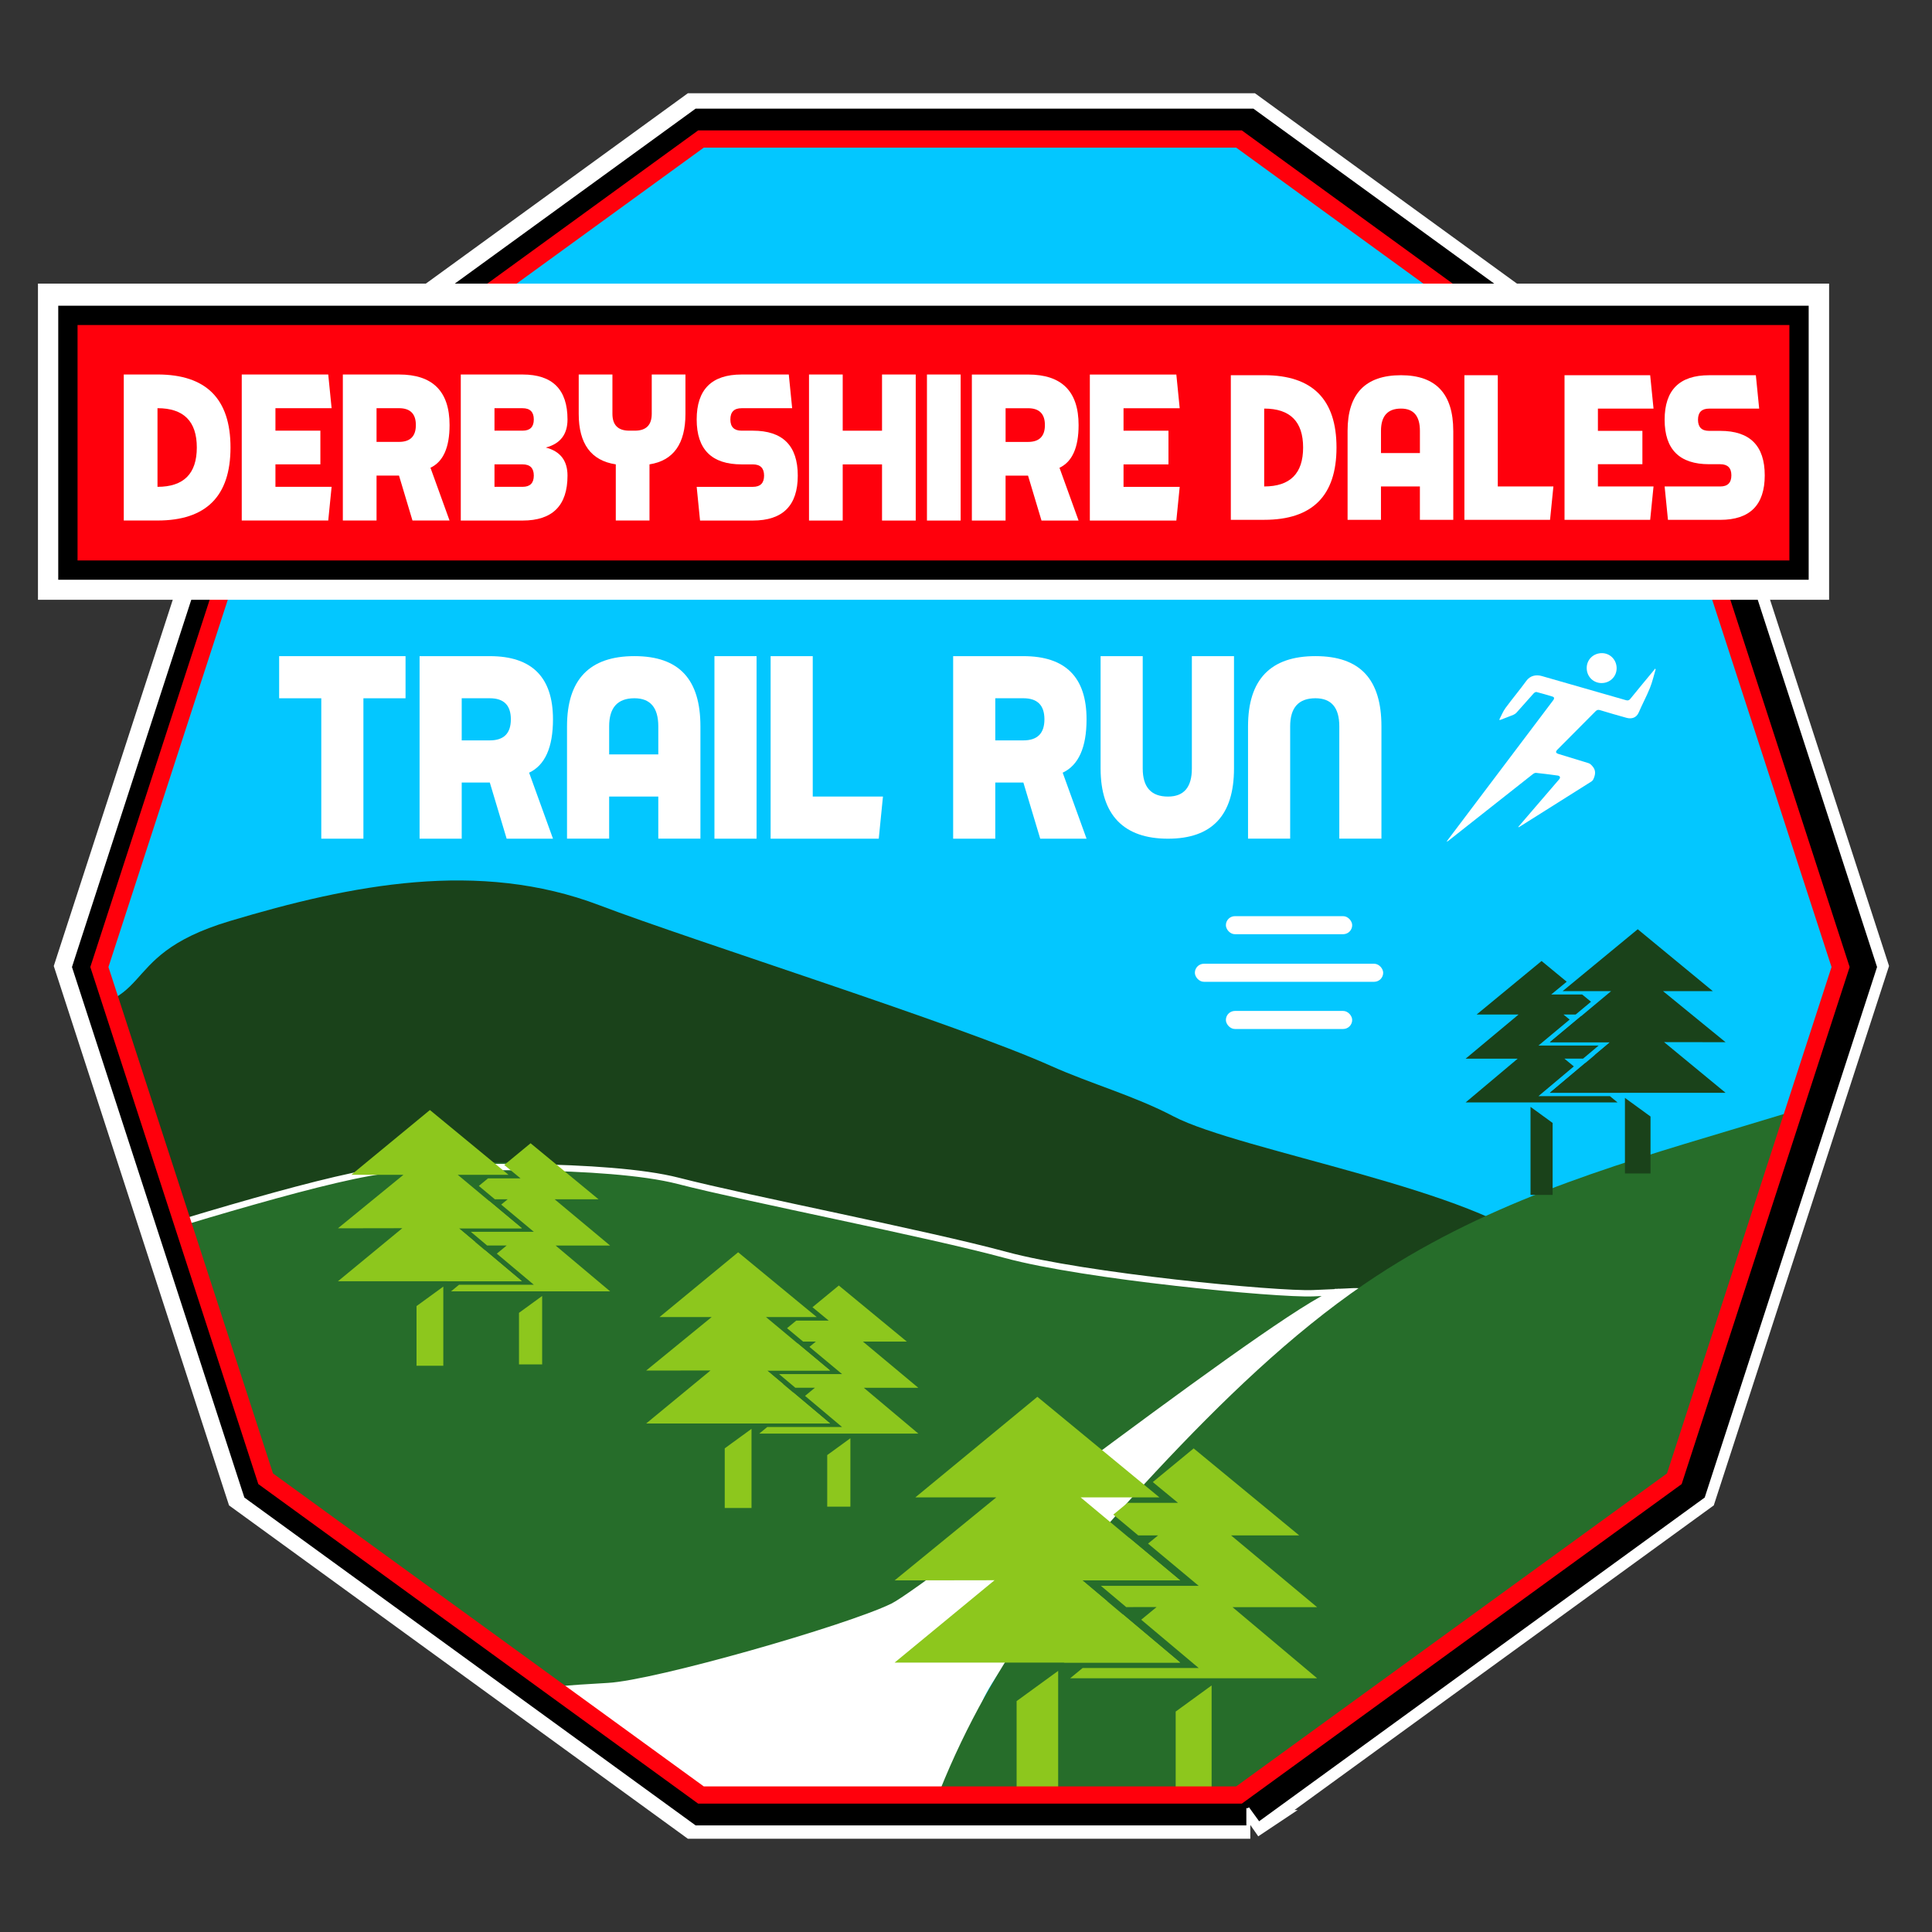
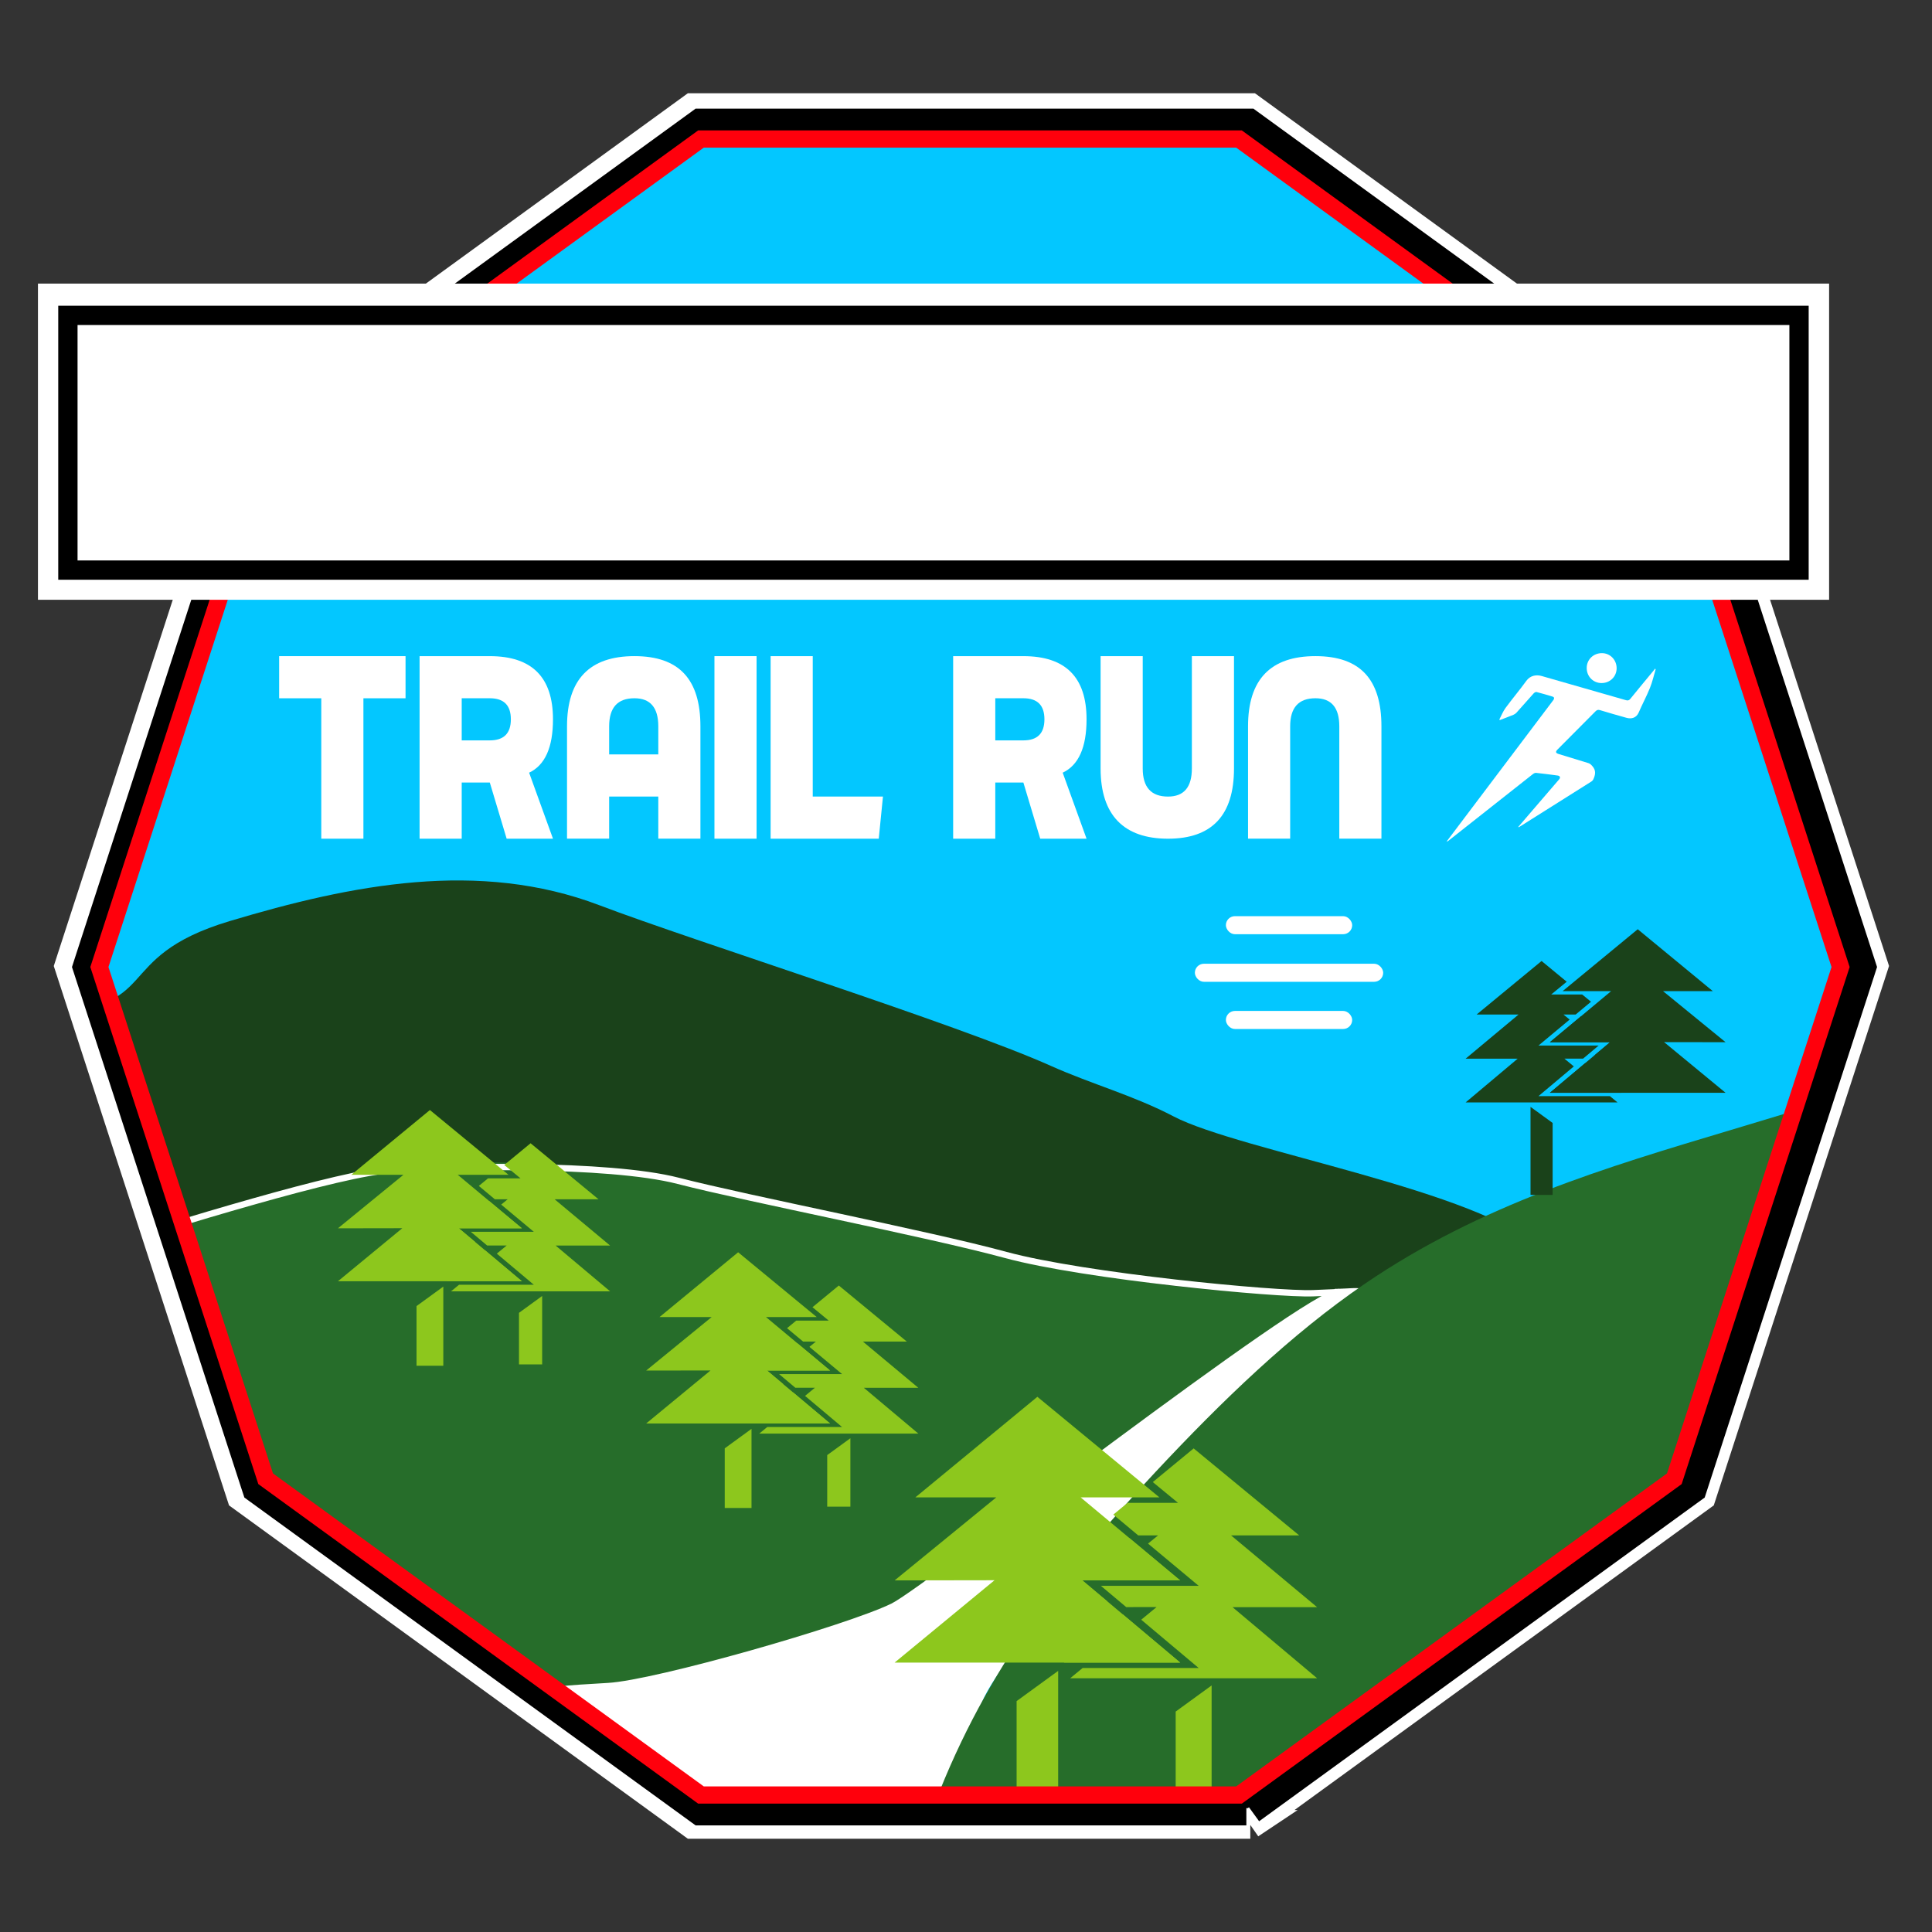
<svg xmlns="http://www.w3.org/2000/svg" id="Layer_1" data-name="Layer 1" viewBox="0 0 1080 1080">
  <rect x="0" y="0" width="1080" height="1080" fill="#333333" stroke="none" />
  <defs>
    <style>
      .cls-1 {
        stroke: #000;
        stroke-linecap: round;
        stroke-width: 24.33px;
      }

      .cls-1, .cls-2, .cls-3, .cls-4, .cls-5 {
        stroke-miterlimit: 10;
      }

      .cls-6, .cls-2, .cls-3 {
        fill: none;
      }

      .cls-2 {
        stroke-width: 3.54px;
      }

      .cls-2, .cls-4, .cls-5 {
        stroke: #fff;
      }

      .cls-3 {
        stroke: #ff000c;
        stroke-width: 9.64px;
      }

      .cls-7 {
        fill: #ff000c;
      }

      .cls-8 {
        fill: #1a421a;
      }

      .cls-9 {
        fill: #8dc71d;
      }

      .cls-10, .cls-4, .cls-5 {
        fill: #fff;
      }

      .cls-11 {
        fill: #266d2a;
      }

      .cls-4 {
        stroke-width: 16.04px;
      }

      .cls-5 {
        stroke-width: 22.46px;
      }

      .cls-12 {
        clip-path: url(#clippath);
      }

      .cls-13 {
        fill: #03c7ff;
      }
    </style>
    <clipPath id="clippath">
      <polygon class="cls-6" points="692.62 77.72 391.84 77.72 148.5 254.51 55.56 540.57 148.5 826.63 391.84 1003.42 692.62 1003.42 935.96 826.63 1028.9 540.57 935.96 254.51 692.62 77.72" />
    </clipPath>
  </defs>
  <g>
    <path class="cls-4" d="M694.98,1007.67h-303.91l-245.87-178.64-.49-1.49-93.43-287.55.48-1.49,93.43-287.55,1.27-.92,244.6-177.71h303.91l245.87,178.64.49,1.49,93.43,287.55-.48,1.49-93.43,287.55-1.27.92-244.61,177.71ZM394.2,998.03h297.65l240.8-174.95,91.98-283.08-91.98-283.08-240.8-174.95h-297.65l-240.8,174.95-91.98,283.08,91.98,283.08,240.8,174.95Z" />
    <path class="cls-4" d="M698.93,1019.84h-311.82l-252.26-183.28-1.71-5.24-94.65-291.31,1.7-5.25,94.66-291.32L387.11,60.16h311.82l252.26,183.28,1.71,5.24,94.65,291.31-1.7,5.25-94.66,291.32-252.27,183.29ZM398.15,985.87h289.74l234.4-170.3,89.54-275.56-89.54-275.56-234.4-170.3h-289.74l-234.4,170.3-89.54,275.56,89.54,275.56,234.4,170.3Z" />
  </g>
  <path class="cls-1" d="M696.72,1008.25h-303.91l-245.87-178.64-.49-1.49-93.43-287.55.48-1.49,93.43-287.55,1.27-.92,244.6-177.71h303.91l245.87,178.64.49,1.49,93.43,287.55-.48,1.49-93.43,287.55-1.27.92-244.61,177.71ZM395.94,998.6h297.65l240.8-174.95,91.98-283.08-91.98-283.08-240.8-174.95h-297.65l-240.8,174.95-91.98,283.08,91.98,283.08,240.8,174.95Z" />
  <polygon class="cls-13" points="692.62 77.72 391.84 77.72 148.5 254.51 55.56 540.57 148.5 826.63 391.84 1003.42 692.62 1003.42 935.96 826.63 1028.9 540.57 935.96 254.51 692.62 77.72" />
  <g class="cls-12">
    <g>
      <path class="cls-8" d="M22.78,565.07c69.53.44,37.37-29.71,105.57-50.16,68.2-20.45,139.34-34.52,206.76-8.86,52.6,20.01,200.43,66.52,252.42,89.82,22.71,10.17,46.16,16.5,68.53,28.22,36.66,19.2,172.82,41.64,205,74.31l-103.51,39.1L21.74,787l1.93-225.23" />
      <path class="cls-11" d="M749.89,721.54c-172.06,14.02-359.42-93.71-532.43-67.65-76.53,11.53-151.16,44.29-226.95,64.97-75.79,20.68-155,28.88-228.39-7.96v294.42H507.15s75.34-138.08,109.4-177.76c45.5-53.02,133.34-106.02,133.34-106.02Z" />
      <path class="cls-10" d="M167.36,956.02c89.84-1.08,82.62-10.38,172.42-15.26,26.31-1.43,133.27-32.06,158.47-44.31,18.94-9.21,230.46-174.89,250.23-176.02,3.19,0,12.89-.99,11.89.2-31.92,37.91-197.02,189.13-211.99,232.5-1.72,4.97-18.13,45.3-21.3,47.79-2.98,2.34-571.85,4.87-574.49,4.16,111.86-34.44,170.76-48.54,214.78-49.07Z" />
      <path class="cls-11" d="M1223.49,532.24c-82.81,47.06-169.48,73.56-255.82,99.4-69.5,20.81-139.69,41.6-204.78,86.04-41.11,28.07-79.61,65.21-116.81,105-45.81,49.01-90.88,103.9-120.72,178.31h743.12l-45-468.75Z" />
      <path class="cls-2" d="M-238.41,708.67s60.84,30.64,113.98,27.48c61.92-3.67,118.41-19.63,170.77-35.82,52.35-16.18,143.92-44.76,173.53-46.46,29.61-1.7,119.65-3.98,159.31,6.24,39.66,10.22,139.2,29.5,183.09,41.43,43.89,11.92,151.42,22.22,171.75,21.38,21.57-.89,12.09-.67,12.09-.67" />
    </g>
  </g>
  <g id="Artwork_5" data-name="Artwork 5">
    <path class="cls-10" d="M848.73,462.24c2.62-3.06,5.25-6.12,7.87-9.17,5.03-5.84,10.07-11.68,15.08-17.54.26-.3.45-.91.32-1.24-.13-.34-.67-.67-1.07-.73-4.07-.56-8.15-1.09-12.24-1.52-.57-.06-1.3.29-1.78.67-10.6,8.33-21.18,16.7-31.76,25.06-5.09,4.02-10.18,8.04-15.27,12.06-.35.28-.72.54-1.25.67.34-.46.67-.93,1.01-1.38,19.41-25.72,38.81-51.44,58.22-77.15.21-.28.45-.56.63-.86.47-.78.28-1.44-.57-1.7-2.99-.91-5.98-1.8-9-2.57-.44-.11-1.2.34-1.57.74-3.24,3.58-6.4,7.22-9.63,10.81-.45.5-1.08.93-1.71,1.19-2.51,1.03-5.05,1.97-7.58,2.94-.1-.1-.2-.19-.3-.29,1.14-2.17,2.03-4.52,3.47-6.47,3.76-5.13,7.89-9.99,11.62-15.15,2.21-3.06,5.62-3.56,8.6-2.71,15.69,4.48,31.37,8.97,47.04,13.49,1.09.31,1.75.21,2.52-.75,4.3-5.32,8.68-10.57,13.04-15.84.27-.33.52-.67.81-1.04.21.29.29.36.28.4-1.03,3.47-1.82,7.04-3.17,10.38-1.87,4.64-4.27,9.07-6.25,13.68-1.34,3.12-4.07,3.8-6.81,3.06-4.99-1.36-9.95-2.83-14.91-4.32-1.01-.3-1.69-.11-2.42.63-7.07,7.14-14.17,14.25-21.26,21.37-1.29,1.3-1.11,2.01.65,2.55,5.51,1.7,11.02,3.41,16.54,5.06,1.02.3,1.59.95,2.27,1.7,2.16,2.39,1.71,4.86.52,7.41-.2.44-.57.87-.97,1.13-13.33,8.42-26.68,16.82-40.03,25.22-.25.16-.53.28-.79.42-.05-.07-.1-.14-.16-.21" />
    <path class="cls-10" d="M895.28,381.84c-4.73-.03-8.32-3.71-8.3-8.49.03-4.67,3.76-8.27,8.55-8.24,4.59.03,8.21,3.78,8.18,8.49-.03,4.64-3.74,8.26-8.43,8.23" />
  </g>
  <g>
    <rect class="cls-10" x="667.94" y="538.74" width="105.27" height="10.09" rx="5.05" ry="5.05" />
    <rect class="cls-10" x="685.28" y="512.14" width="70.6" height="10.09" rx="5.05" ry="5.05" />
    <rect class="cls-10" x="685.28" y="565.12" width="70.6" height="10.09" rx="5.05" ry="5.05" />
  </g>
  <g>
    <path class="cls-10" d="M226.7,366.79v23.55h-23.55v78.49h-23.55v-78.49h-23.55v-23.55h70.64Z" />
    <path class="cls-10" d="M273.8,366.79c23.55,0,35.32,11.77,35.32,35.32,0,15.7-4.45,25.64-13.34,29.83l13.34,36.89h-25.9l-9.42-31.4h-15.7v31.4h-23.55v-102.04h39.25ZM258.1,413.88h15.7c7.85,0,11.77-3.92,11.77-11.78s-3.92-11.77-11.77-11.77h-15.7v23.55Z" />
    <path class="cls-10" d="M391.54,406.03v62.79h-23.55v-23.55h-27.47v23.55h-23.55v-62.79c0-26.16,12.56-39.25,37.68-39.25s36.89,13.08,36.89,39.25ZM354.65,390.33c-9.42,0-14.13,5.23-14.13,15.7v15.7h27.47v-15.7c0-10.47-4.45-15.7-13.34-15.7Z" />
    <path class="cls-10" d="M422.93,366.79v102.04h-23.55v-102.04h23.55Z" />
    <path class="cls-10" d="M430.78,468.83v-102.04h23.55v78.49h39.25l-2.35,23.55h-60.44Z" />
    <path class="cls-10" d="M572.07,366.79c23.55,0,35.32,11.77,35.32,35.32,0,15.7-4.45,25.64-13.34,29.83l13.34,36.89h-25.9l-9.42-31.4h-15.7v31.4h-23.55v-102.04h39.25ZM556.37,413.88h15.7c7.85,0,11.77-3.92,11.77-11.78s-3.92-11.77-11.77-11.77h-15.7v23.55Z" />
    <path class="cls-10" d="M666.26,366.79h23.55v62.8c0,26.16-12.3,39.25-36.89,39.25s-37.68-13.08-37.68-39.25v-62.8h23.55v62.8c0,10.47,4.71,15.7,14.13,15.7,8.89,0,13.34-5.23,13.34-15.7v-62.8Z" />
    <path class="cls-10" d="M748.68,406.03c0-10.47-4.45-15.7-13.34-15.7-9.42,0-14.13,5.23-14.13,15.7v62.79h-23.55v-62.79c0-26.16,12.56-39.25,37.68-39.25s36.89,13.08,36.89,39.25v62.79h-23.55v-62.79Z" />
  </g>
  <g>
    <polygon class="cls-9" points="689 898.42 736.27 938.15 598.24 938.15 605.17 932.44 670.09 932.44 637.95 905.43 646.54 898.35 629.56 898.38 615.43 886.5 670.09 886.5 641.76 862.88 647.38 858.29 636.27 858.29 622.35 846.68 630.34 840.09 658.5 840.09 644.42 828.49 667.26 809.67 726.25 858.29 688.16 858.29 736.27 898.42 689 898.42" />
    <polygon class="cls-9" points="627.58 902.38 659.71 929.39 594.79 929.39 627.58 902.38" />
    <polygon class="cls-9" points="619.18 895.32 587.86 895.37 631.38 859.82 659.71 883.45 605.05 883.45 619.18 895.32" />
    <polygon class="cls-9" points="677.3 1001.54 657.21 1001.54 657.21 956.78 677.3 942.17 677.3 1001.54" />
    <polygon class="cls-9" points="627.58 902.38 659.71 929.39 500.1 929.39 555.95 883.36 500.1 883.45 556.92 837.04 511.69 837.04 579.9 780.82 634.04 825.44 648.12 837.04 604.08 837.04 611.97 843.63 625.89 855.24 631.38 859.82 659.71 883.45 605.05 883.45 619.18 895.32 627.58 902.38" />
    <polygon class="cls-9" points="591.52 1002.68 568.29 1002.68 568.29 950.93 591.52 934.03 591.52 1002.68" />
  </g>
  <g>
    <polygon class="cls-9" points="310.61 696.28 341.06 721.87 252.13 721.87 256.6 718.19 298.42 718.19 277.72 700.79 283.25 696.23 272.31 696.25 263.21 688.59 298.42 688.59 280.17 673.37 283.79 670.42 276.64 670.42 267.67 662.94 272.81 658.7 290.96 658.7 281.88 651.22 296.6 639.09 334.6 670.42 310.06 670.42 341.06 696.28 310.61 696.28" />
    <polygon class="cls-9" points="271.03 698.82 291.74 716.23 249.91 716.23 271.03 698.82" />
    <polygon class="cls-9" points="265.63 694.28 245.45 694.31 273.49 671.41 291.74 686.63 256.52 686.63 265.63 694.28" />
    <polygon class="cls-9" points="303.07 762.71 290.12 762.71 290.12 733.88 303.07 724.46 303.07 762.71" />
    <polygon class="cls-9" points="271.03 698.82 291.74 716.23 188.91 716.23 224.89 686.57 188.91 686.63 225.51 656.73 196.37 656.73 240.32 620.51 275.2 649.25 284.27 656.73 255.89 656.73 260.98 660.97 269.95 668.45 273.49 671.41 291.74 686.63 256.52 686.63 265.63 694.28 271.03 698.82" />
    <polygon class="cls-9" points="247.81 763.45 232.84 763.45 232.84 730.11 247.81 719.22 247.81 763.45" />
  </g>
  <g>
    <polygon class="cls-9" points="482.91 775.8 513.36 801.39 424.43 801.39 428.89 797.71 470.72 797.71 450.02 780.31 455.55 775.75 444.61 775.77 435.5 768.12 470.72 768.12 452.47 752.9 456.09 749.94 448.93 749.94 439.96 742.46 445.11 738.22 463.25 738.22 454.18 730.74 468.9 718.61 506.9 749.94 482.36 749.94 513.36 775.8 482.91 775.8" />
    <polygon class="cls-9" points="443.33 778.35 464.03 795.75 422.21 795.75 443.33 778.35" />
    <polygon class="cls-9" points="437.92 773.8 417.74 773.83 445.78 750.93 464.03 766.15 428.82 766.15 437.92 773.8" />
    <polygon class="cls-9" points="475.37 842.23 462.42 842.23 462.42 813.4 475.37 803.98 475.37 842.23" />
    <polygon class="cls-9" points="443.33 778.35 464.03 795.75 361.2 795.75 397.18 766.1 361.2 766.15 397.81 736.25 368.67 736.25 412.62 700.03 447.49 728.78 456.57 736.25 428.19 736.25 433.28 740.49 442.25 747.97 445.78 750.93 464.03 766.15 428.82 766.15 437.92 773.8 443.33 778.35" />
    <polygon class="cls-9" points="420.1 842.97 405.13 842.97 405.13 809.63 420.1 798.74 420.1 842.97" />
  </g>
  <g>
    <polygon class="cls-8" points="848.37 591.82 819.28 616.27 904.22 616.27 899.95 612.75 860 612.75 879.78 596.13 874.5 591.78 884.94 591.79 893.64 584.48 860 584.48 877.44 569.95 873.98 567.12 880.81 567.12 889.38 559.98 884.46 555.93 867.14 555.93 875.8 548.79 861.75 537.2 825.45 567.12 848.89 567.12 819.28 591.82 848.37 591.82" />
    <polygon class="cls-8" points="886.17 594.25 866.39 610.88 906.34 610.88 886.17 594.25" />
    <polygon class="cls-8" points="891.33 589.91 910.6 589.94 883.82 568.07 866.39 582.6 900.03 582.6 891.33 589.91" />
    <polygon class="cls-8" points="855.57 667.96 867.93 667.96 867.93 627.73 855.57 618.74 855.57 667.96" />
    <polygon class="cls-8" points="886.17 594.25 866.39 610.88 964.61 610.88 930.24 582.55 964.61 582.6 929.64 554.05 957.47 554.05 915.5 519.45 882.19 546.91 873.52 554.05 900.63 554.05 895.77 558.1 887.2 565.25 883.82 568.07 866.39 582.6 900.03 582.6 891.33 589.91 886.17 594.25" />
-     <polygon class="cls-8" points="908.35 655.98 922.65 655.98 922.65 624.13 908.35 613.73 908.35 655.98" />
  </g>
  <polygon class="cls-3" points="692.62 77.72 391.84 77.72 148.5 254.51 55.56 540.57 148.5 826.63 391.84 1003.42 692.62 1003.42 935.96 826.63 1028.9 540.57 935.96 254.51 692.62 77.72" />
  <polygon class="cls-5" points="1003.39 169.77 40.31 169.77 32.45 169.77 32.45 181.56 32.45 312.26 32.45 324.05 40.31 324.05 1003.39 324.05 1011.25 324.05 1011.25 312.26 1011.25 181.56 1011.25 169.77 1003.39 169.77" />
  <g>
-     <rect class="cls-7" x="37.96" y="176.29" width="967.71" height="142.39" />
    <path d="M1000.28,181.69v131.61H43.35v-131.61h956.93M1011.06,170.9H32.56v153.18h978.5v-153.18h0Z" />
  </g>
  <g>
    <g>
      <path class="cls-10" d="M88.04,209.34c27.21,0,40.81,13.61,40.81,40.82,0,27.21-13.61,40.81-40.82,40.81h-18.84s0-81.63,0-81.63h18.84ZM88.04,228.18v43.96c14.65,0,21.97-7.32,21.98-21.98,0-14.65-7.32-21.98-21.98-21.98Z" />
      <path class="cls-10" d="M183.49,209.34l1.88,18.84h-31.4s0,12.56,0,12.56h25.12s0,18.84,0,18.84h-25.12s0,12.56,0,12.56h31.4s-1.88,18.84-1.88,18.84h-48.35s0-81.63,0-81.63h48.35Z" />
      <path class="cls-10" d="M223.05,209.35c18.84,0,28.26,9.42,28.26,28.26,0,12.56-3.56,20.51-10.68,23.86l10.67,29.51h-20.72s-7.53-25.12-7.53-25.12h-12.56s0,25.12,0,25.12h-18.84s0-81.63,0-81.63h31.4ZM210.49,247.02h12.56c6.28,0,9.42-3.14,9.42-9.42,0-6.28-3.14-9.42-9.42-9.42h-12.56s0,18.84,0,18.84Z" />
-       <path class="cls-10" d="M257.58,290.98v-81.63s34.54,0,34.54,0c16.74,0,25.12,8.38,25.12,25.12,0,8.37-4.04,13.6-12.12,15.7,8.08,2.09,12.12,7.33,12.12,15.7,0,16.75-8.38,25.12-25.12,25.12h-34.54ZM292.12,240.75c4.19,0,6.28-2.09,6.28-6.28,0-4.19-2.09-6.28-6.28-6.28h-15.7s0,12.56,0,12.56h15.7ZM292.12,272.14c4.19,0,6.28-2.09,6.28-6.28,0-4.19-2.09-6.28-6.28-6.28h-15.7s0,12.56,0,12.56h15.7Z" />
+       <path class="cls-10" d="M257.58,290.98v-81.63s34.54,0,34.54,0c16.74,0,25.12,8.38,25.12,25.12,0,8.37-4.04,13.6-12.12,15.7,8.08,2.09,12.12,7.33,12.12,15.7,0,16.75-8.38,25.12-25.12,25.12h-34.54Zc4.19,0,6.28-2.09,6.28-6.28,0-4.19-2.09-6.28-6.28-6.28h-15.7s0,12.56,0,12.56h15.7ZM292.12,272.14c4.19,0,6.28-2.09,6.28-6.28,0-4.19-2.09-6.28-6.28-6.28h-15.7s0,12.56,0,12.56h15.7Z" />
      <path class="cls-10" d="M342.35,231.33c0,6.28,3.14,9.42,9.42,9.42h3.14c6.28,0,9.42-3.14,9.42-9.42v-21.98s18.84,0,18.84,0v21.98c0,16.74-6.7,26.16-20.1,28.25v31.4s-18.84,0-18.84,0v-31.4c-13.81-2.09-20.72-11.51-20.72-28.26v-21.98s18.84,0,18.84,0v21.98Z" />
      <path class="cls-10" d="M391.33,290.99l-1.88-18.84h31.4c4.19,0,6.28-2.09,6.28-6.28,0-4.19-2.09-6.28-6.28-6.28h-6.28c-16.75,0-25.12-8.37-25.12-25.12,0-16.74,8.37-25.12,25.12-25.12h26.37s1.88,18.84,1.88,18.84h-28.26c-4.19,0-6.28,2.09-6.28,6.28,0,4.19,2.09,6.28,6.28,6.28h6.28c16.74,0,25.12,8.38,25.12,25.12,0,16.75-8.38,25.12-25.12,25.12h-29.51Z" />
      <path class="cls-10" d="M471.08,240.76h21.98s0-31.4,0-31.4h18.84s0,81.63,0,81.63h-18.84s0-31.4,0-31.4h-21.98s0,31.4,0,31.4h-18.84s0-81.63,0-81.63h18.84s0,31.4,0,31.4Z" />
      <path class="cls-10" d="M537.01,209.36v81.63s-18.84,0-18.84,0v-81.63s18.84,0,18.84,0Z" />
      <path class="cls-10" d="M574.69,209.37c18.84,0,28.26,9.42,28.25,28.26,0,12.56-3.56,20.51-10.68,23.86l10.67,29.51h-20.72s-7.53-25.12-7.53-25.12h-12.56s0,25.12,0,25.12h-18.84s0-81.63,0-81.63h31.4ZM562.13,247.04h12.56c6.28,0,9.42-3.14,9.42-9.42,0-6.28-3.14-9.42-9.42-9.42h-12.56s0,18.84,0,18.84Z" />
      <path class="cls-10" d="M657.58,209.37l1.88,18.84h-31.4s0,12.56,0,12.56h25.12s0,18.84,0,18.84h-25.12s0,12.56,0,12.56h31.4s-1.88,18.84-1.88,18.84h-48.35s0-81.63,0-81.63h48.35Z" />
    </g>
    <g>
      <path class="cls-10" d="M706.69,209.74c26.95,0,40.42,13.47,40.42,40.42,0,26.95-13.48,40.42-40.42,40.42h-18.65s0-80.84,0-80.84h18.65ZM706.69,228.4v43.53c14.51,0,21.76-7.25,21.76-21.76,0-14.51-7.25-21.77-21.76-21.77Z" />
      <path class="cls-10" d="M812.39,240.84v49.75s-18.66,0-18.66,0v-18.65s-21.76,0-21.76,0v18.65s-18.66,0-18.66,0v-49.75c0-20.73,9.95-31.09,29.85-31.09,19.48,0,29.22,10.37,29.22,31.09ZM783.17,228.4c-7.46,0-11.19,4.15-11.19,12.44v12.44s21.76,0,21.76,0v-12.44c0-8.29-3.52-12.44-10.57-12.44Z" />
      <path class="cls-10" d="M818.61,290.59v-80.84s18.66,0,18.66,0v62.18s31.09,0,31.09,0l-1.87,18.65h-47.88Z" />
      <path class="cls-10" d="M922.46,209.76l1.87,18.65h-31.09s0,12.43,0,12.43h24.87s0,18.66,0,18.66h-24.87s0,12.43,0,12.43h31.09s-1.87,18.66-1.87,18.66h-47.88s0-80.84,0-80.84h47.88Z" />
      <path class="cls-10" d="M932.4,290.59l-1.86-18.65h31.09c4.14,0,6.22-2.07,6.22-6.22,0-4.14-2.07-6.22-6.22-6.22h-6.22c-16.58,0-24.87-8.29-24.87-24.87,0-16.58,8.29-24.87,24.87-24.87h26.12s1.86,18.66,1.86,18.66h-27.98c-4.15,0-6.22,2.07-6.22,6.22,0,4.15,2.07,6.22,6.22,6.22h6.22c16.58,0,24.87,8.29,24.87,24.87,0,16.58-8.29,24.87-24.87,24.87h-29.23Z" />
    </g>
  </g>
</svg>